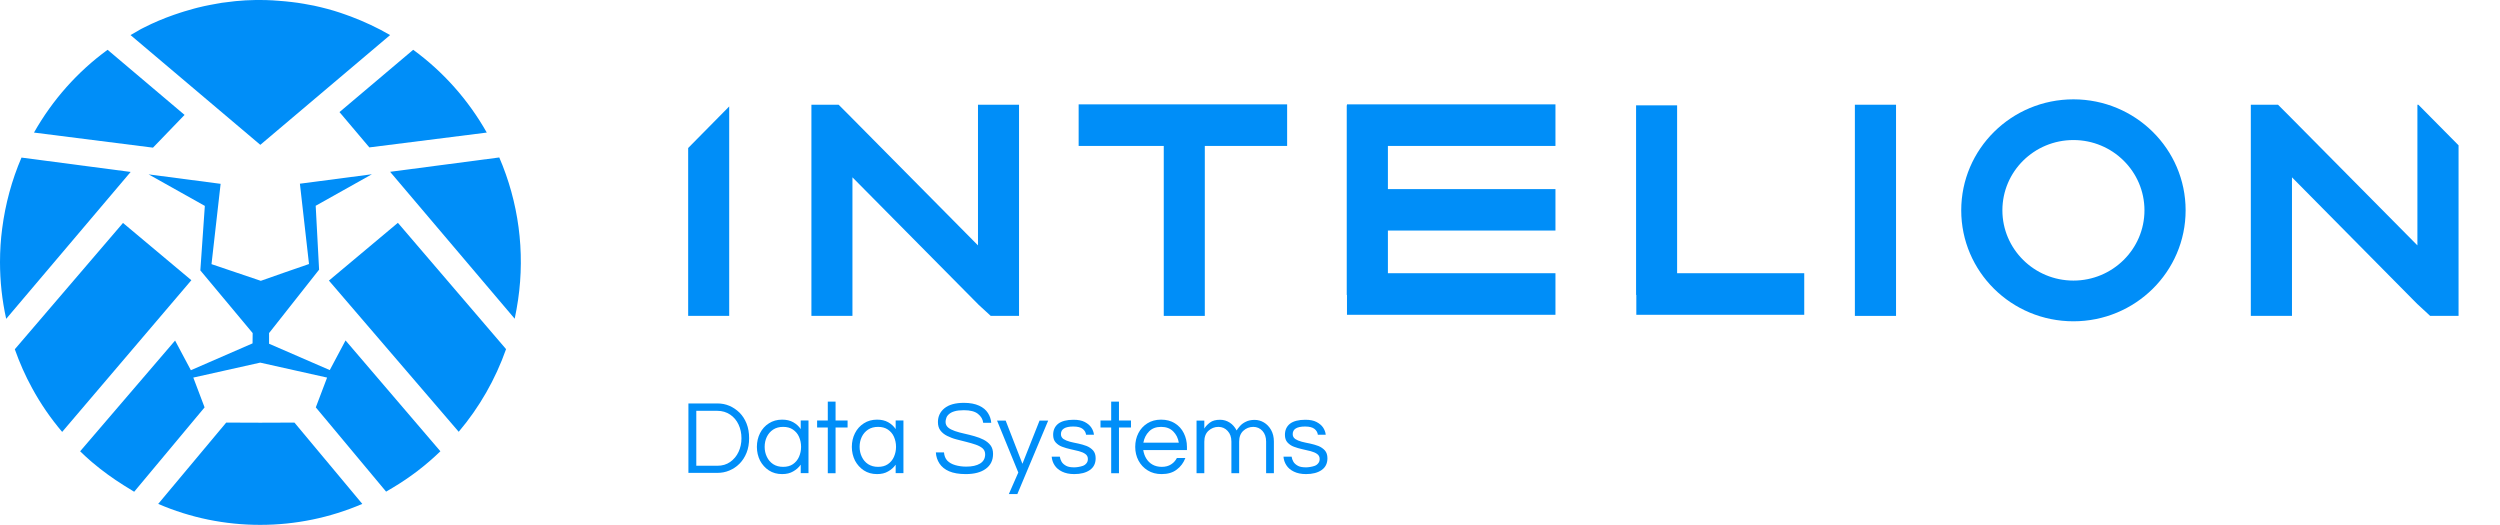
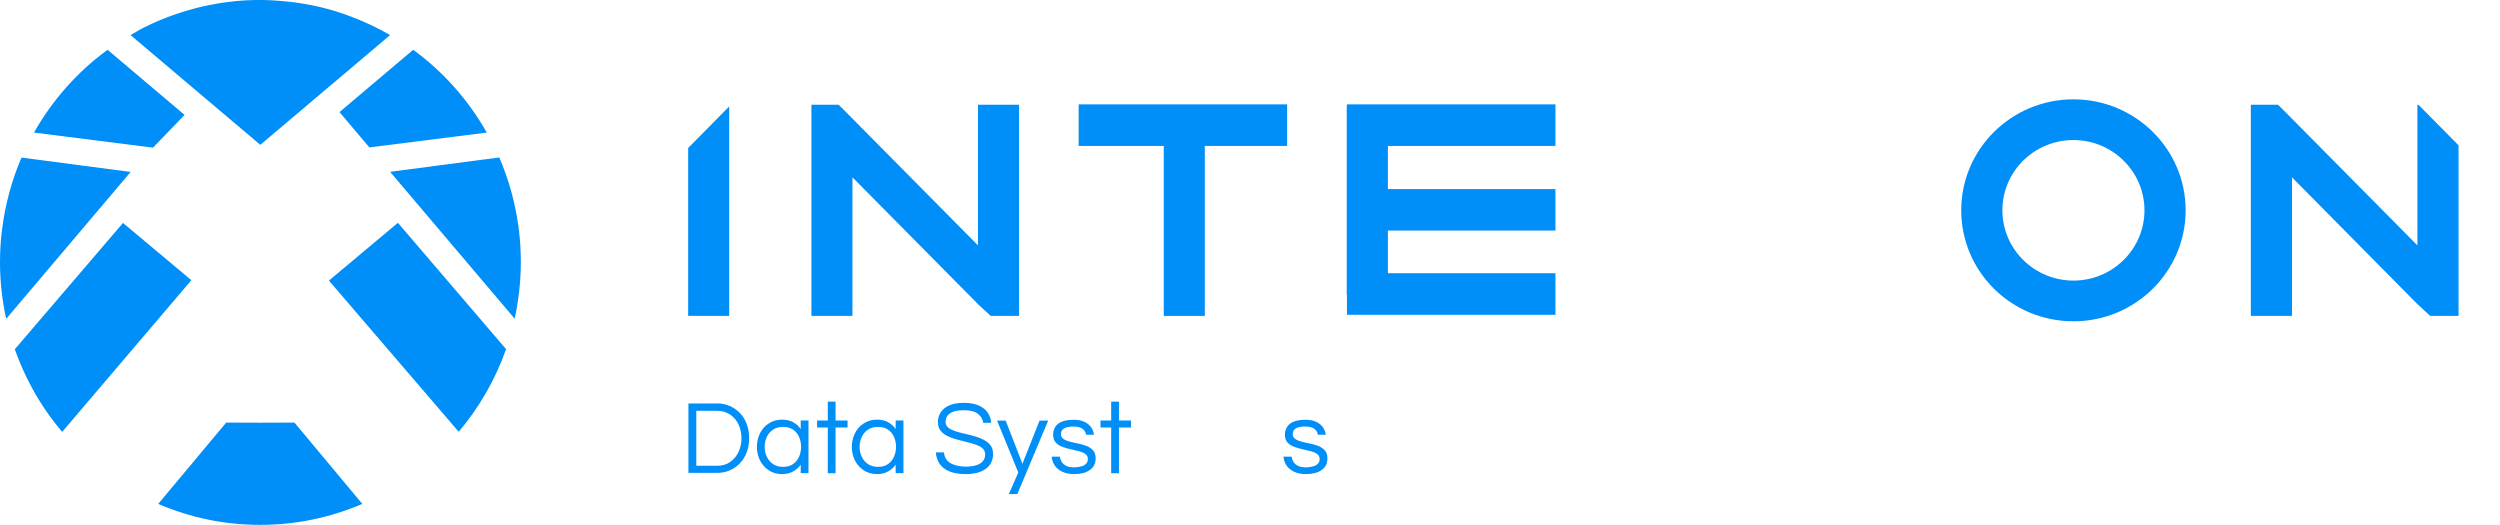
<svg xmlns="http://www.w3.org/2000/svg" width="181" height="38" viewBox="0 0 181 38" fill="none">
  <g clip-path="url(#clip0_1240_17398)">
    <path d="M26.741 10.672L24.579 8.115L29.915 3.605C32.095 5.194 33.906 7.236 35.242 9.598L26.741 10.672Z" fill="#008EF8" />
    <path d="M10.241 2.086L10.434 1.989C11.129 1.634 11.85 1.332 12.588 1.074C12.703 1.03 12.817 0.994 12.931 0.959L13.01 0.932C13.124 0.897 13.23 0.861 13.344 0.826C13.582 0.755 13.819 0.684 14.056 0.621L14.258 0.568L14.364 0.542C14.645 0.471 14.935 0.408 15.217 0.355C15.393 0.32 15.577 0.293 15.753 0.257L15.858 0.24L16.052 0.204C16.368 0.16 16.676 0.124 16.992 0.089L17.08 0.08C17.309 0.062 17.529 0.044 17.757 0.027L17.986 0.018C18.32 -9.75281e-06 18.592 0 18.847 0C19.137 0 19.436 0.009 19.761 0.027C19.832 0.027 19.911 0.036 19.981 0.044L20.113 0.053C20.298 0.062 20.482 0.08 20.667 0.098C20.772 0.107 20.878 0.124 20.983 0.133L21.08 0.142C21.247 0.16 21.405 0.178 21.564 0.204C21.713 0.222 21.854 0.249 22.003 0.275C22.179 0.302 22.355 0.337 22.53 0.373L22.724 0.408C23.374 0.55 24.025 0.719 24.658 0.932C24.807 0.977 24.948 1.03 25.089 1.083L25.185 1.119C25.247 1.145 25.317 1.163 25.387 1.19C26.372 1.563 27.33 2.007 28.244 2.539L18.847 10.486L9.45 2.539C9.608 2.45 9.775 2.353 9.933 2.264C10.039 2.193 10.144 2.14 10.241 2.086Z" fill="#008EF8" />
    <path d="M7.789 3.605L13.362 8.319L11.076 10.69L2.461 9.598C3.798 7.236 5.608 5.194 7.789 3.605Z" fill="#008EF8" />
-     <path d="M22.372 19.115L21.713 13.3L26.926 12.616L22.856 14.898L23.102 19.524L19.48 24.114V24.886L23.875 26.795L25.018 24.647L31.884 32.673C30.838 33.685 29.677 34.573 28.42 35.319L27.954 35.594L22.864 29.494L23.682 27.337L18.838 26.254L13.995 27.337L14.812 29.494L9.714 35.603C9.468 35.452 9.213 35.301 8.966 35.141C8.175 34.644 7.411 34.093 6.698 33.49L6.523 33.339C6.277 33.126 6.039 32.904 5.802 32.673L12.676 24.656L13.819 26.804L18.285 24.86L18.293 24.114L14.505 19.577L14.83 14.907L10.76 12.625L15.973 13.309L15.313 19.124L18.882 20.332C18.9 20.314 22.372 19.115 22.372 19.115Z" fill="#008EF8" />
    <path d="M37.264 23.075L28.244 12.439L36.147 11.4C37.545 14.641 38.02 18.201 37.51 21.699C37.44 22.17 37.36 22.622 37.264 23.075Z" fill="#008EF8" />
    <path d="M23.814 20.314L28.807 16.132L36.639 25.277C35.866 27.47 34.706 29.494 33.211 31.261L23.814 20.314Z" fill="#008EF8" />
    <path d="M8.905 16.141L13.854 20.287L4.501 31.27C3.666 30.285 2.936 29.228 2.321 28.092C1.828 27.195 1.415 26.254 1.072 25.286L8.905 16.141Z" fill="#008EF8" />
    <path d="M0.158 16.541C0.387 14.774 0.853 13.043 1.556 11.409L9.459 12.448L0.448 23.084C0.149 21.735 0 20.358 0 18.973C0 18.157 0.053 17.34 0.158 16.541Z" fill="#008EF8" />
    <path d="M18.847 30.604L21.317 30.595L26.231 36.482C23.893 37.485 21.388 38 18.847 38C16.289 38 13.801 37.494 11.454 36.482L16.377 30.595L18.847 30.604Z" fill="#008EF8" />
    <path d="M49.841 34.262V29.21H51.95C52.249 29.21 52.531 29.264 52.803 29.379C53.076 29.494 53.322 29.663 53.542 29.876C53.761 30.098 53.928 30.356 54.051 30.666C54.175 30.977 54.236 31.332 54.236 31.723C54.236 32.123 54.175 32.469 54.051 32.779C53.928 33.09 53.753 33.357 53.542 33.57C53.322 33.792 53.076 33.952 52.803 34.067C52.531 34.182 52.241 34.236 51.95 34.236H49.841V34.262ZM50.412 33.721H51.933C52.293 33.721 52.601 33.632 52.865 33.445C53.128 33.259 53.331 33.019 53.471 32.717C53.612 32.416 53.682 32.087 53.682 31.732C53.682 31.368 53.612 31.039 53.471 30.737C53.331 30.436 53.128 30.196 52.865 30.018C52.601 29.841 52.293 29.743 51.933 29.743H50.412V33.721Z" fill="#008EF8" />
    <path d="M56.627 34.324C56.258 34.324 55.941 34.236 55.669 34.058C55.396 33.88 55.185 33.641 55.027 33.348C54.878 33.046 54.799 32.717 54.799 32.353C54.799 31.989 54.878 31.652 55.027 31.359C55.177 31.066 55.388 30.826 55.669 30.649C55.941 30.471 56.267 30.382 56.627 30.382C56.935 30.382 57.207 30.444 57.427 30.569C57.647 30.693 57.831 30.853 57.972 31.066V30.444H58.535V34.253H57.972V33.641C57.831 33.845 57.647 34.005 57.427 34.129C57.207 34.262 56.935 34.324 56.627 34.324ZM56.697 33.8C56.979 33.8 57.216 33.738 57.41 33.605C57.603 33.472 57.752 33.294 57.849 33.072C57.946 32.85 57.998 32.611 57.998 32.353C57.998 32.087 57.946 31.847 57.849 31.625C57.752 31.403 57.603 31.235 57.41 31.101C57.216 30.968 56.979 30.906 56.697 30.906C56.425 30.906 56.179 30.968 55.977 31.101C55.774 31.235 55.625 31.412 55.52 31.625C55.414 31.847 55.361 32.087 55.361 32.353C55.361 32.611 55.414 32.85 55.52 33.072C55.625 33.294 55.774 33.472 55.977 33.605C56.179 33.738 56.425 33.8 56.697 33.8Z" fill="#008EF8" />
    <path d="M59.932 34.262V30.951H59.159V30.444H59.932V29.077H60.495V30.444H61.365V30.951H60.495V34.262H59.932Z" fill="#008EF8" />
    <path d="M63.501 34.324C63.132 34.324 62.816 34.236 62.543 34.058C62.271 33.88 62.06 33.641 61.902 33.348C61.752 33.046 61.673 32.717 61.673 32.353C61.673 31.989 61.752 31.652 61.902 31.359C62.051 31.066 62.262 30.826 62.543 30.649C62.816 30.471 63.141 30.382 63.501 30.382C63.809 30.382 64.082 30.444 64.301 30.569C64.521 30.693 64.706 30.853 64.846 31.066V30.444H65.409V34.253H64.846V33.641C64.706 33.845 64.521 34.005 64.301 34.129C64.082 34.262 63.809 34.324 63.501 34.324ZM63.572 33.8C63.853 33.8 64.09 33.738 64.284 33.605C64.477 33.472 64.627 33.294 64.723 33.072C64.82 32.85 64.873 32.611 64.873 32.353C64.873 32.087 64.82 31.847 64.723 31.625C64.627 31.403 64.477 31.235 64.284 31.101C64.09 30.968 63.853 30.906 63.572 30.906C63.299 30.906 63.053 30.968 62.851 31.101C62.649 31.235 62.499 31.412 62.394 31.625C62.288 31.847 62.236 32.087 62.236 32.353C62.236 32.611 62.288 32.85 62.394 33.072C62.499 33.294 62.649 33.472 62.851 33.605C63.062 33.738 63.299 33.8 63.572 33.8Z" fill="#008EF8" />
    <path d="M69.919 34.324C69.426 34.324 69.022 34.253 68.714 34.12C68.407 33.987 68.178 33.8 68.02 33.561C67.862 33.321 67.774 33.055 67.756 32.753H68.345C68.363 32.992 68.442 33.197 68.582 33.348C68.732 33.499 68.916 33.605 69.163 33.676C69.409 33.747 69.664 33.783 69.954 33.783C70.376 33.783 70.71 33.712 70.956 33.561C71.202 33.41 71.325 33.188 71.325 32.895C71.325 32.717 71.264 32.575 71.141 32.46C71.017 32.353 70.85 32.264 70.648 32.194C70.446 32.122 70.218 32.06 69.98 31.998C69.743 31.936 69.497 31.874 69.251 31.812C69.004 31.75 68.785 31.661 68.582 31.563C68.38 31.465 68.213 31.332 68.09 31.172C67.967 31.013 67.906 30.808 67.906 30.56C67.906 30.151 68.064 29.814 68.38 29.557C68.697 29.299 69.163 29.166 69.787 29.166C70.226 29.166 70.596 29.237 70.886 29.37C71.176 29.503 71.387 29.681 71.527 29.903C71.668 30.125 71.747 30.356 71.765 30.613H71.184C71.158 30.356 71.026 30.143 70.806 29.965C70.587 29.787 70.244 29.699 69.787 29.699C69.505 29.699 69.277 29.725 69.101 29.779C68.925 29.832 68.793 29.903 68.697 29.992C68.6 30.08 68.538 30.169 68.512 30.267C68.477 30.364 68.459 30.453 68.459 30.542C68.459 30.711 68.521 30.844 68.644 30.951C68.767 31.057 68.934 31.137 69.136 31.208C69.338 31.279 69.567 31.341 69.813 31.394C70.059 31.448 70.305 31.51 70.552 31.581C70.798 31.652 71.017 31.732 71.22 31.838C71.422 31.945 71.589 32.078 71.712 32.238C71.835 32.398 71.897 32.611 71.897 32.859C71.897 33.33 71.721 33.685 71.369 33.943C71.017 34.2 70.534 34.324 69.919 34.324Z" fill="#008EF8" />
    <path d="M73.039 35.772L73.725 34.209L72.187 30.453H72.811L74.024 33.578L75.263 30.453H75.888L73.655 35.772H73.039Z" fill="#008EF8" />
    <path d="M77.778 34.324C77.426 34.324 77.136 34.262 76.898 34.147C76.661 34.031 76.477 33.88 76.353 33.685C76.23 33.499 76.16 33.285 76.142 33.064H76.731C76.749 33.188 76.793 33.312 76.863 33.437C76.934 33.552 77.048 33.65 77.197 33.73C77.347 33.809 77.54 33.836 77.786 33.836C77.865 33.836 77.953 33.827 78.068 33.809C78.182 33.792 78.287 33.765 78.393 33.73C78.498 33.694 78.586 33.632 78.657 33.543C78.727 33.463 78.762 33.357 78.762 33.232C78.762 33.072 78.701 32.957 78.577 32.868C78.454 32.779 78.305 32.717 78.112 32.664C77.918 32.62 77.716 32.566 77.505 32.522C77.294 32.478 77.092 32.415 76.898 32.344C76.705 32.273 76.556 32.167 76.433 32.034C76.309 31.901 76.248 31.714 76.248 31.483C76.248 31.137 76.371 30.871 76.617 30.675C76.863 30.489 77.233 30.391 77.725 30.391C78.059 30.391 78.331 30.444 78.534 30.551C78.736 30.657 78.903 30.791 79.008 30.951C79.114 31.11 79.184 31.288 79.202 31.474H78.63C78.613 31.314 78.534 31.172 78.393 31.057C78.252 30.942 78.024 30.88 77.707 30.88C77.109 30.88 76.811 31.066 76.811 31.43C76.811 31.581 76.872 31.696 76.995 31.785C77.118 31.865 77.268 31.927 77.461 31.98C77.654 32.025 77.857 32.078 78.068 32.114C78.278 32.158 78.481 32.22 78.674 32.291C78.868 32.371 79.017 32.478 79.14 32.611C79.263 32.753 79.325 32.939 79.325 33.179C79.325 33.552 79.184 33.836 78.903 34.031C78.621 34.227 78.243 34.324 77.778 34.324Z" fill="#008EF8" />
    <path d="M80.45 34.262V30.951H79.676V30.444H80.45V29.077H81.013V30.444H81.883V30.951H81.013V34.262H80.45Z" fill="#008EF8" />
-     <path d="M84.098 34.324C83.72 34.324 83.377 34.236 83.096 34.058C82.806 33.88 82.586 33.641 82.428 33.348C82.269 33.046 82.19 32.717 82.19 32.353C82.19 31.989 82.269 31.652 82.419 31.359C82.568 31.066 82.788 30.826 83.07 30.649C83.351 30.471 83.685 30.382 84.063 30.382C84.45 30.382 84.784 30.471 85.065 30.649C85.346 30.826 85.557 31.057 85.707 31.359C85.856 31.661 85.935 31.989 85.935 32.353V32.584H82.771C82.806 32.806 82.876 33.01 82.99 33.197C83.105 33.383 83.254 33.534 83.448 33.641C83.641 33.747 83.861 33.8 84.116 33.8C84.379 33.8 84.608 33.738 84.784 33.623C84.968 33.508 85.109 33.348 85.206 33.161H85.821C85.689 33.499 85.487 33.783 85.197 33.996C84.915 34.218 84.546 34.324 84.098 34.324ZM82.779 32.051H85.346C85.293 31.723 85.162 31.457 84.942 31.235C84.722 31.013 84.432 30.906 84.063 30.906C83.694 30.906 83.412 31.013 83.192 31.235C82.973 31.457 82.841 31.723 82.779 32.051Z" fill="#008EF8" />
-     <path d="M86.63 34.262V30.453H87.192V31.03C87.28 30.88 87.412 30.737 87.597 30.595C87.781 30.453 88.027 30.391 88.335 30.391C88.59 30.391 88.819 30.462 89.029 30.595C89.24 30.729 89.407 30.924 89.531 31.164C89.583 31.075 89.662 30.977 89.768 30.853C89.873 30.729 90.014 30.622 90.199 30.533C90.374 30.444 90.585 30.4 90.832 30.4C91.078 30.4 91.298 30.462 91.508 30.587C91.719 30.711 91.895 30.897 92.027 31.128C92.159 31.368 92.229 31.643 92.229 31.963V34.262H91.667V31.971C91.667 31.652 91.579 31.394 91.403 31.199C91.227 31.004 90.999 30.906 90.735 30.906C90.462 30.906 90.216 31.004 90.014 31.19C89.812 31.377 89.715 31.643 89.715 31.98V34.262H89.153V31.971C89.153 31.652 89.065 31.394 88.88 31.199C88.704 31.004 88.476 30.906 88.212 30.906C87.939 30.906 87.693 31.004 87.491 31.19C87.289 31.377 87.192 31.643 87.192 31.98V34.262H86.63Z" fill="#008EF8" />
    <path d="M94.559 34.324C94.207 34.324 93.917 34.262 93.68 34.147C93.442 34.031 93.258 33.88 93.135 33.685C93.012 33.499 92.941 33.285 92.924 33.064H93.513C93.53 33.188 93.574 33.312 93.645 33.437C93.715 33.552 93.829 33.65 93.979 33.73C94.128 33.809 94.322 33.836 94.568 33.836C94.647 33.836 94.735 33.827 94.849 33.809C94.963 33.792 95.069 33.765 95.174 33.73C95.28 33.694 95.368 33.632 95.438 33.543C95.508 33.463 95.543 33.357 95.543 33.232C95.543 33.072 95.482 32.957 95.359 32.868C95.236 32.779 95.086 32.717 94.893 32.664C94.7 32.62 94.497 32.566 94.286 32.522C94.075 32.478 93.873 32.415 93.68 32.344C93.487 32.273 93.337 32.167 93.214 32.034C93.091 31.901 93.029 31.714 93.029 31.483C93.029 31.137 93.152 30.871 93.398 30.675C93.645 30.489 94.014 30.391 94.506 30.391C94.84 30.391 95.113 30.444 95.315 30.551C95.517 30.657 95.684 30.791 95.79 30.951C95.895 31.11 95.965 31.288 95.983 31.474H95.412C95.394 31.314 95.315 31.172 95.174 31.057C95.034 30.942 94.805 30.88 94.489 30.88C93.891 30.88 93.592 31.066 93.592 31.43C93.592 31.581 93.653 31.696 93.776 31.785C93.9 31.865 94.049 31.927 94.242 31.98C94.436 32.025 94.638 32.078 94.849 32.114C95.06 32.158 95.262 32.22 95.456 32.291C95.649 32.371 95.798 32.478 95.921 32.611C96.044 32.753 96.106 32.939 96.106 33.179C96.106 33.552 95.965 33.836 95.684 34.031C95.403 34.227 95.025 34.324 94.559 34.324Z" fill="#008EF8" />
    <path d="M49.823 22.871H52.794V7.707L49.823 10.716V22.871Z" fill="#008EF8" />
-     <path d="M134.293 22.871H137.273V7.582H134.293V22.871Z" fill="#008EF8" />
    <path d="M78.094 7.556V10.566H84.256V22.871H87.228V10.566H93.188V7.556H78.094Z" fill="#008EF8" />
    <path d="M97.521 7.556V7.627H97.504V21.353H97.521V22.791H112.615V19.781H100.484V16.692H112.615V13.691H100.484V10.566H112.615V7.556H97.521Z" fill="#008EF8" />
-     <path d="M121.423 7.627H118.452V21.353H118.47V22.791H130.627V19.781H121.423V7.627Z" fill="#008EF8" />
    <path d="M70.806 17.766L61.629 8.497L60.715 7.582H58.746V22.871H61.717V12.838L70.868 22.081L71.73 22.871H73.778V7.582H70.806V17.766Z" fill="#008EF8" />
    <path d="M175.09 7.582H175.02V17.766L165.842 8.497L164.928 7.582H162.959V22.871H165.939V12.838L175.02 22.019L175.064 22.054L175.09 22.081L175.943 22.871H178V10.521L175.09 7.582Z" fill="#008EF8" />
    <path d="M150.116 7.192C145.633 7.192 141.993 10.787 141.993 15.227C141.993 19.666 145.624 23.262 150.116 23.262C154.599 23.262 158.239 19.666 158.239 15.227C158.239 10.787 154.599 7.192 150.116 7.192ZM150.116 20.314C147.277 20.314 144.973 18.032 144.973 15.227C144.973 12.412 147.277 10.139 150.116 10.139C152.955 10.139 155.259 12.421 155.259 15.227C155.259 18.032 152.955 20.314 150.116 20.314Z" fill="#008EF8" />
  </g>
  <defs>
    <clipPath id="clip0_1240_17398">
      <rect width="181" height="38" fill="white" />
    </clipPath>
  </defs>
</svg>